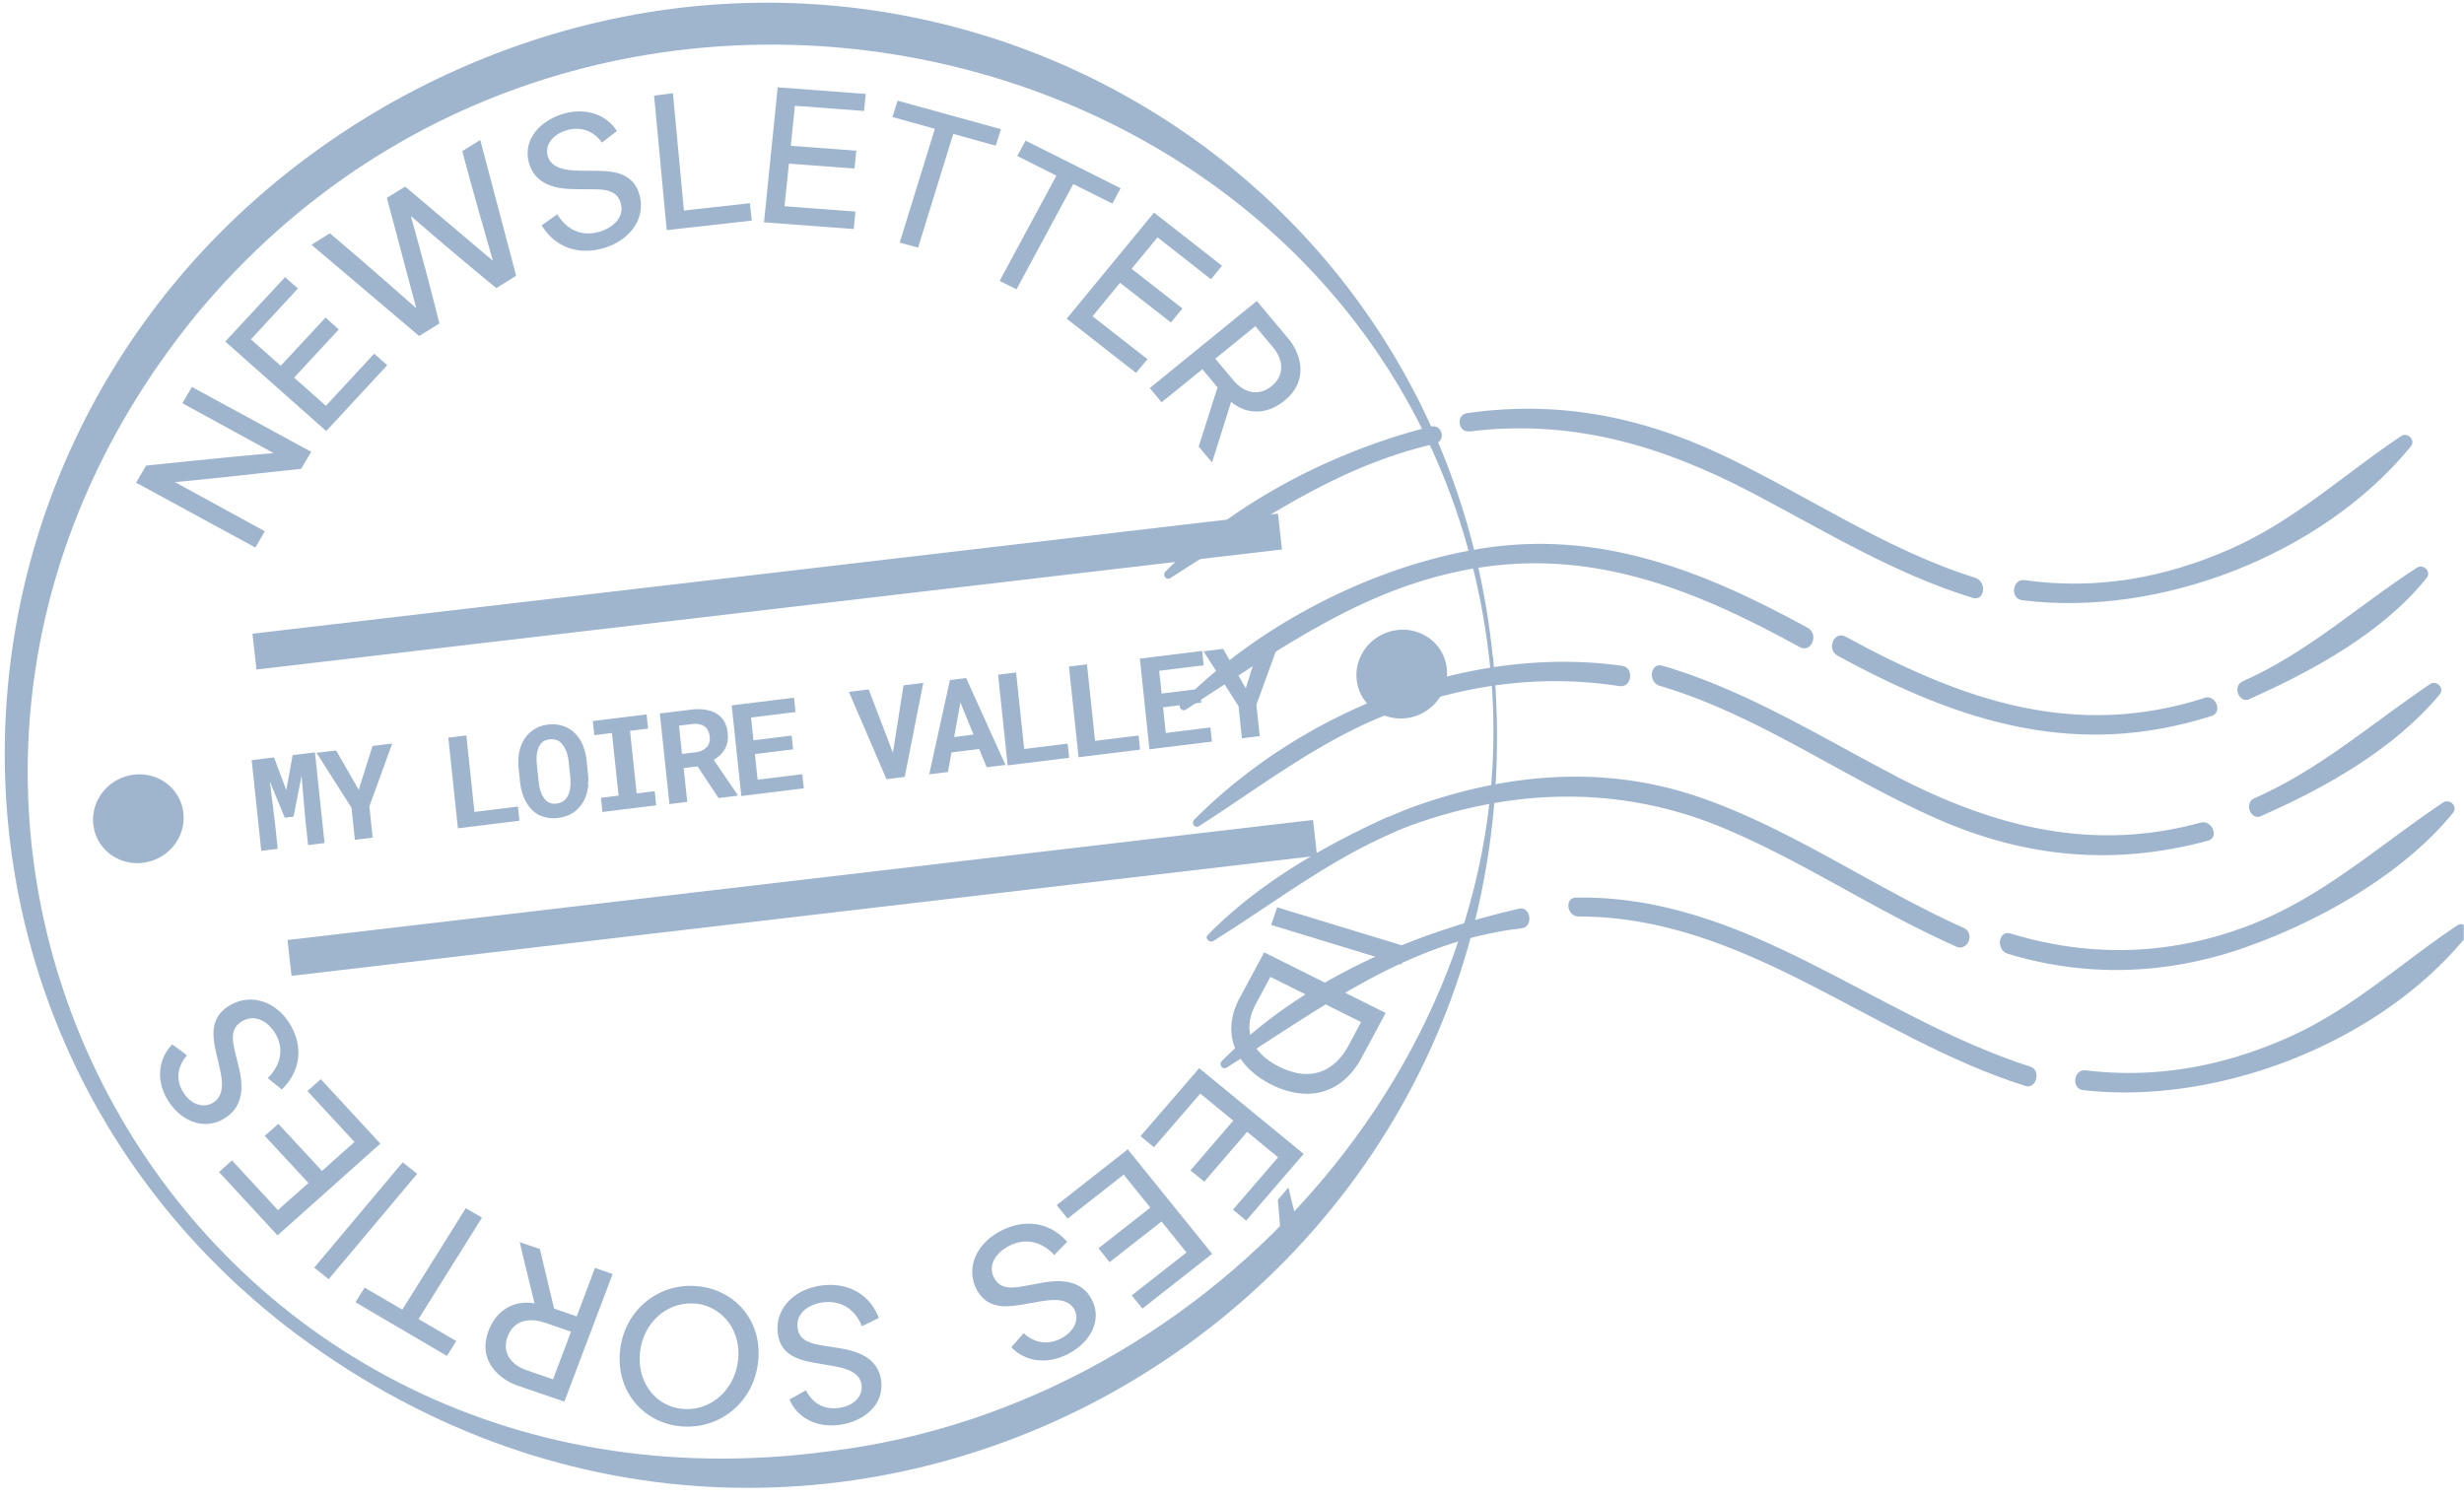
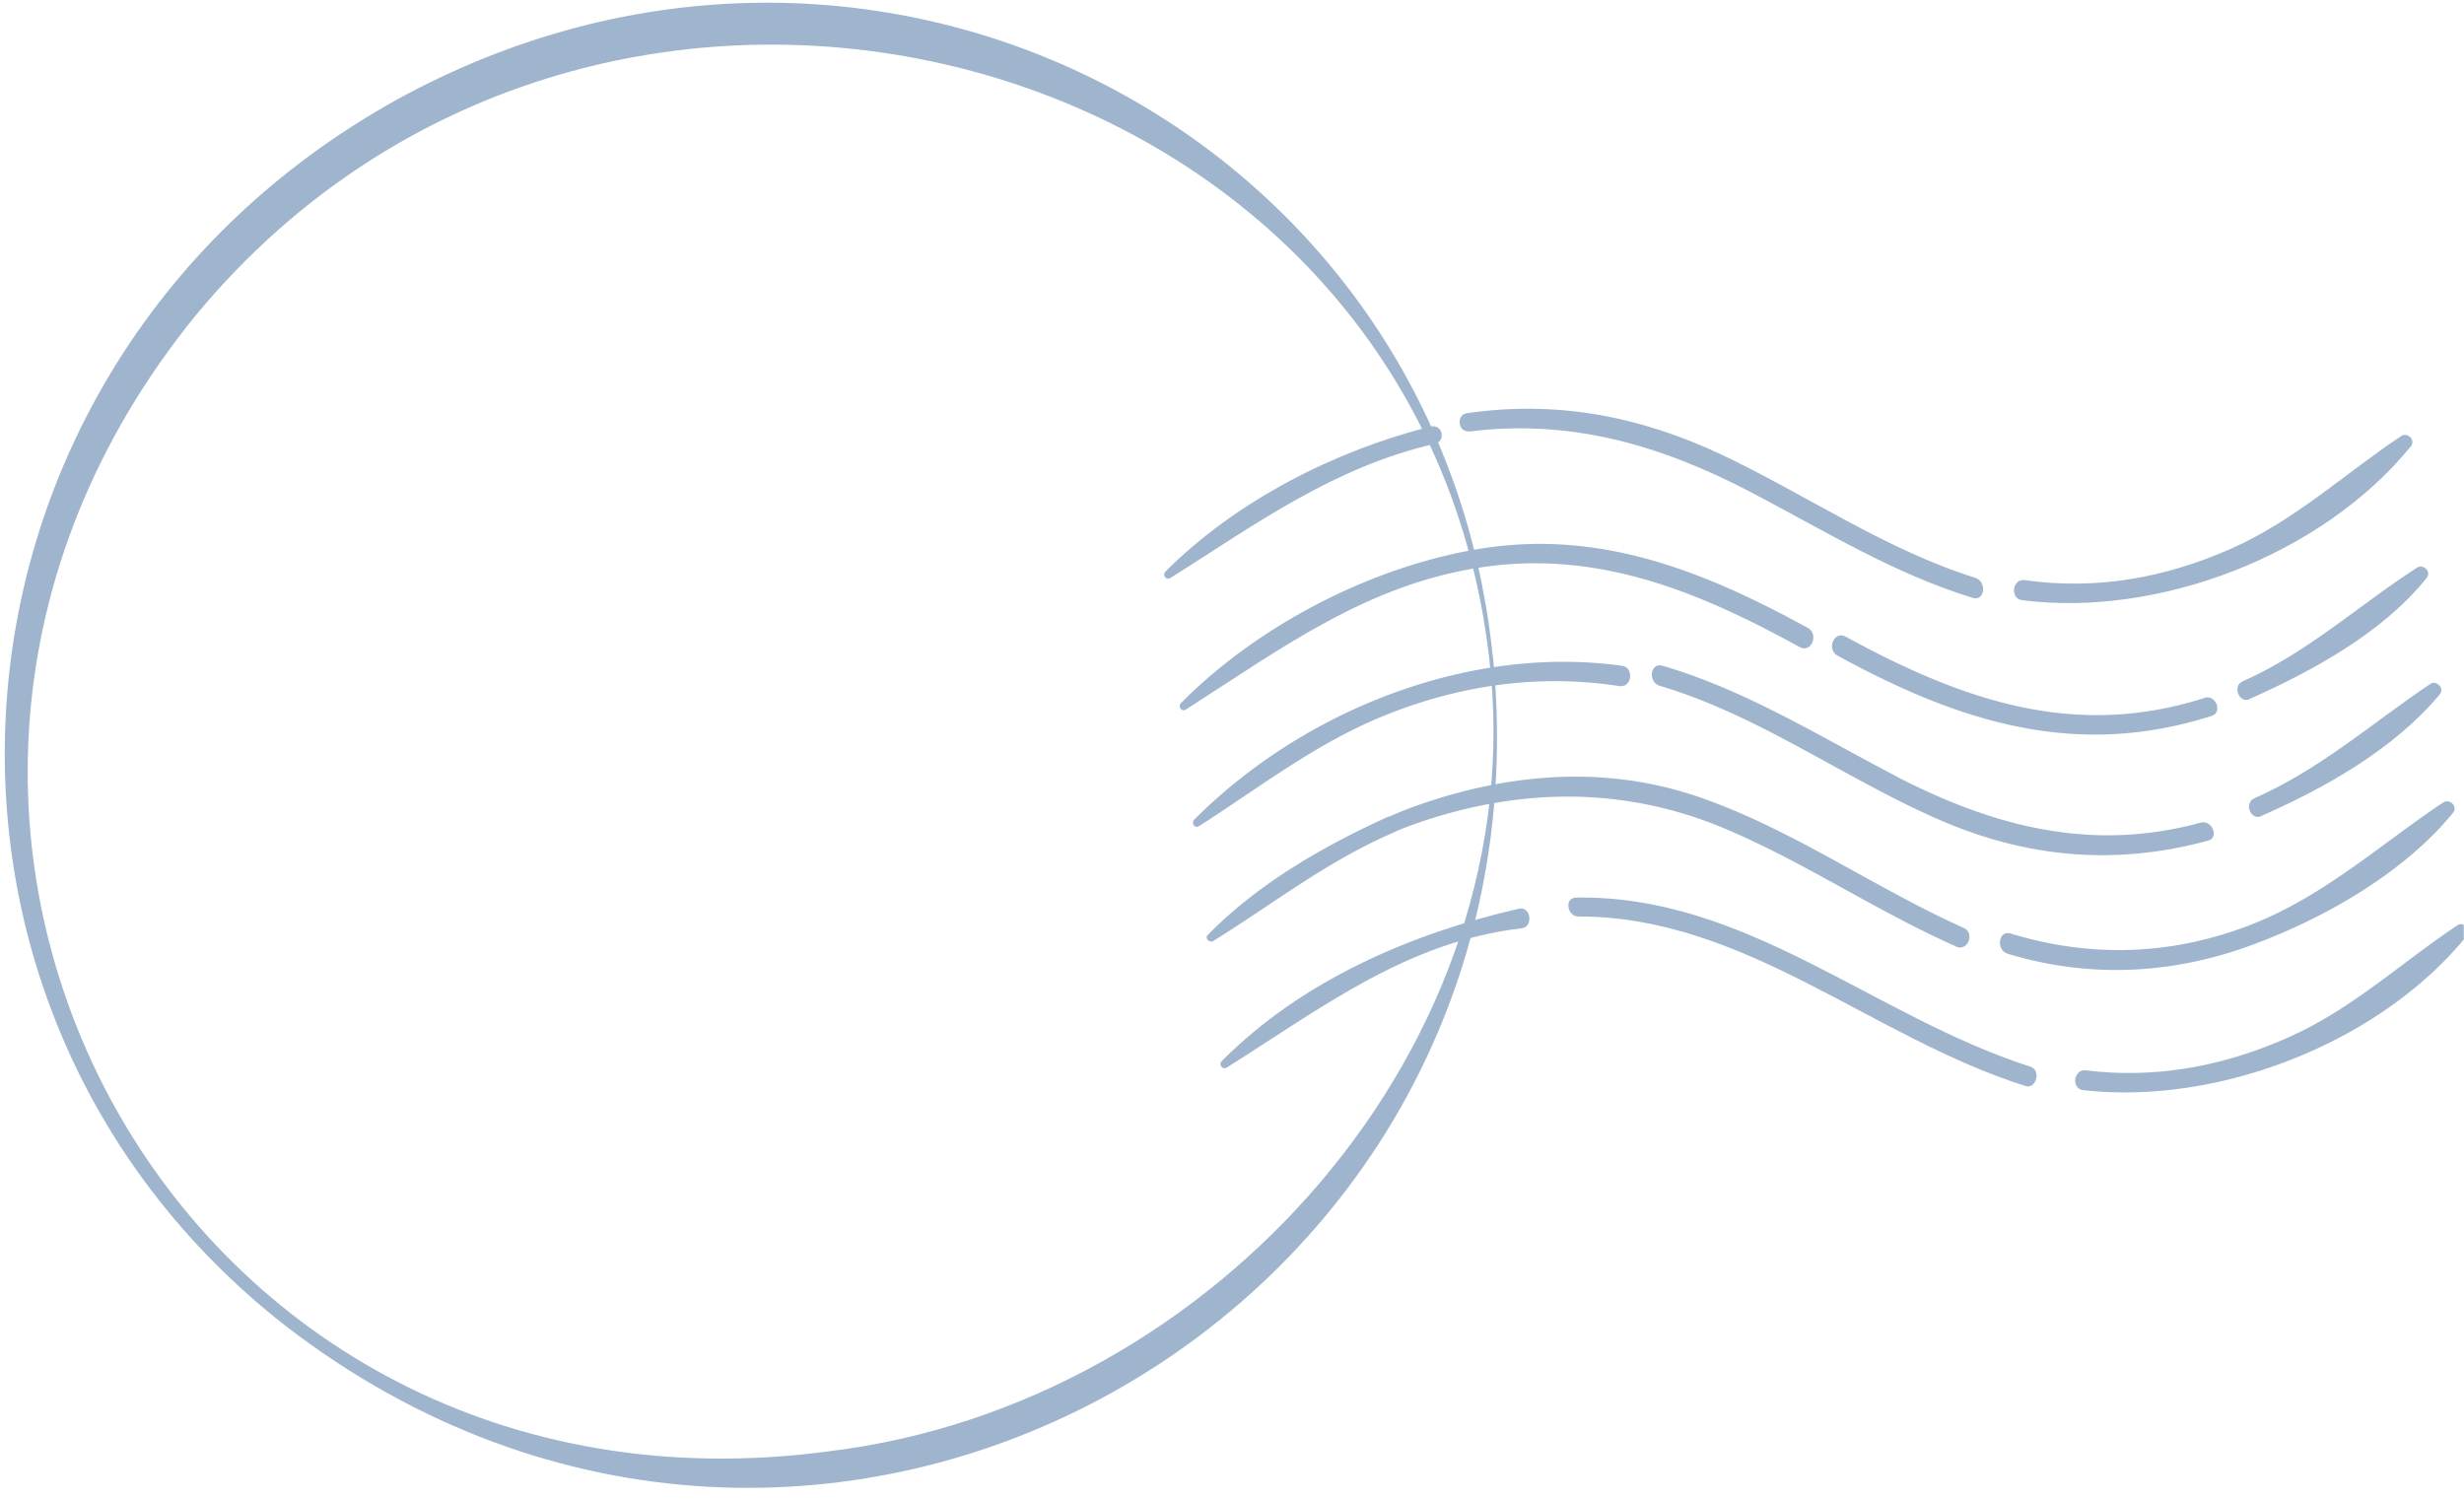
<svg xmlns="http://www.w3.org/2000/svg" xml:space="preserve" style="fill-rule:evenodd;clip-rule:evenodd;stroke-linejoin:round;stroke-miterlimit:2" viewBox="0 0 212 129">
  <g transform="matrix(1 0 0 1.004 -25.41 -47.75)">
    <path d="M25.409 47.561h211.979v127.792H25.409z" style="fill:none" />
    <clipPath id="a">
      <path d="M25.409 47.561h211.979v127.792H25.409z" />
    </clipPath>
    <g clip-path="url(#a)">
      <path d="M198.977 98.972c11.767 1.506 25.818-3.884 33.448-13.23.448-.554-.29-1.248-.83-.894-4.939 3.301-9.113 7.24-14.626 9.69-5.641 2.498-11.559 3.588-17.759 2.71-1.07-.151-1.301 1.59-.233 1.724ZM151.411 84.46c8.706-1.088 16.439 1.14 24.296 5.25 6.256 3.284 12.266 6.993 19.015 9.061 1.056.326 1.251-1.398.228-1.727-7.741-2.418-14.548-7.157-21.891-10.625-7.11-3.335-14.226-4.636-21.85-3.537-.948.132-.767 1.678.199 1.56l.003.018Zm-25.707 12.603c7.426-4.688 14.033-9.534 22.747-11.55 1.018-.245.645-1.739-.387-1.476-8.209 2.068-16.698 6.378-22.781 12.46-.31.31.035.797.421.566Zm92.839 10.411c5.355-2.368 11.497-5.718 15.242-10.416.444-.548-.291-1.235-.827-.885-5.134 3.316-9.34 7.264-15.008 9.785-.91.406-.299 1.937.612 1.532l-.019-.016Zm-3.866-.089c-11.125 3.557-20.729.268-30.884-5.274-1.002-.543-1.679 1.103-.676 1.646 10.639 5.807 20.597 8.866 32.172 5.175.978-.312.347-1.874-.631-1.562l.019.015Zm-87.65 1c8.217-5.257 15.614-10.798 25.521-12.256 9.908-1.458 18.556 2.062 27.298 6.881 1.004.547 1.685-1.116.681-1.664-9.06-4.962-17.956-8.456-28.175-6.805-9.248 1.511-19.02 6.509-25.731 13.268-.312.316.033.81.422.574l-.016.002Zm92.536 9.15c5.468-2.397 11.458-5.767 15.353-10.463.444-.548-.31-1.25-.827-.885-5.103 3.434-9.419 7.307-15.135 9.834-.911.405-.316 1.938.611 1.531l-.002-.017Z" style="fill:#9FB5CE;fill-rule:nonzero" transform="matrix(1 0 0 .996 .41 .42)" />
      <path d="M188.022 114.055c-6.577-3.429-12.886-7.374-19.989-9.444-1.054-.308-1.266 1.42-.228 1.73 8.455 2.505 15.744 7.863 23.801 11.418 7.723 3.416 15.394 4.069 23.371 1.905.982-.258.351-1.812-.631-1.554-9.276 2.542-17.75.422-26.34-4.053l.016-.002Zm-59.855 4.358c5.257-3.362 10.047-7.115 15.878-9.483 6.451-2.626 13.304-3.643 20.285-2.565 1.073.168 1.303-1.595.232-1.747-13.187-1.833-27.407 3.822-36.8 13.223-.312.314.034.805.422.571l-.017.001Zm107.039-2.035c-5.684 3.809-10.454 8.243-16.961 10.681-6.619 2.467-13.387 2.684-20.261.594-1.057-.311-1.273 1.433-.232 1.746 6.89 2.088 13.864 1.779 20.529-.587 6.298-2.241 13.429-6.219 17.771-11.539.448-.557-.29-1.252-.83-.897l-.016.002Zm-41.908 12.405c1.007.439 1.659-1.158.65-1.615-7.785-3.489-14.941-8.626-23.03-11.346-8.173-2.728-16.535-1.886-24.395.959-.67.246-1.32.525-1.97.804l-.099.011c-5.516 2.494-11.249 5.784-15.541 10.189-.297.294.171.702.482.512 5.22-3.255 9.887-6.925 15.593-9.369.033-.003.046-.04.062-.041a29.55 29.55 0 0 1 2.007-.773c8.647-2.964 17.557-3.16 26.262.479 6.874 2.882 13.154 7.162 19.977 10.173l.002.017Zm43.122-1.83c-4.877 3.259-9.006 7.157-14.437 9.597-5.558 2.489-11.403 3.623-17.518 2.877-1.052-.136-1.285 1.588-.219 1.704 11.608 1.313 25.495-4.041 33.004-13.283.447-.555-.291-1.249-.83-.895Z" style="fill:#9FB5CE;fill-rule:nonzero" transform="matrix(1 0 0 .996 .41 .42)" />
      <path d="M199.714 139.12c-13.545-4.35-24.451-14.798-39.118-14.558-1.011.017-.788 1.625.209 1.627 14.33-.016 25.199 10.402 38.473 14.589.917.287 1.355-1.353.436-1.658Zm-44.03-13.601c-9.273 2.13-18.669 6.174-25.551 13.098-.31.311.035.799.422.567 8.113-5.098 15.512-10.837 25.36-11.979 1.052-.109.787-1.931-.214-1.687l-.017.001Z" style="fill:#9FB5CE;fill-rule:nonzero" transform="matrix(1 0 0 .996 .41 .42)" />
      <path d="M153.458 103.858c5.588 56.781-58.261 92.775-103.92 57.533-35.556-27.828-31.302-82.565 9.367-105.357 41.145-22.801 89.975 2.856 94.536 47.826l.017-.002Zm-.336.042c-6.188-53.448-76.395-71.545-111.253-29.471-35.364 43.399-1.662 105.37 54.523 97.768 33.26-4.056 60.666-35.219 56.73-68.297Z" style="fill:#9FB5CE;fill-rule:nonzero" transform="matrix(1 0 0 .996 .41 .42)" />
-       <path d="M37.304 121.569c2.141-.264 3.698-2.175 3.477-4.268-.221-2.094-2.136-3.576-4.278-3.312-2.141.264-3.698 2.176-3.477 4.269.221 2.093 2.136 3.576 4.278 3.311Zm108.701-12.447c2.142-.264 3.698-2.175 3.477-4.269-.221-2.093-2.136-3.576-4.277-3.311-2.141.264-3.698 2.175-3.477 4.269.221 2.093 2.136 3.576 4.277 3.311Zm-11.049-17.597-88.234 10.332.343 3.083L135.3 94.608l-.343-3.083h-.001Zm3.016 26.358-88.233 10.331.343 3.083 88.234-10.331-.344-3.083Zm-88.345-2.543.55-3.035 1.92-.237.825 7.801-1.415.174-.244-2.304-.318-3.662-.687 3.52-.758.093-1.287-3.126.438 3.497.244 2.304-1.416.175-.824-7.801 1.92-.237 1.069 2.836-.017.002Zm7.423-3.824 1.698-.21-1.967 5.404.284 2.696-1.53.189-.292-2.761-3.003-4.725 1.681-.207 1.943 3.39 1.186-3.776Zm12.513 5.216.128 1.218-5.293.653-.825-7.803 1.551-.191.696 6.584 3.743-.461Zm6.061-1.864c-.036.304-.09.594-.18.872a2.949 2.949 0 0 1-.38.764 2.876 2.876 0 0 1-.566.62 2.511 2.511 0 0 1-.676.383c-.262.1-.536.168-.815.201-.289.04-.583.036-.871-.01a3.213 3.213 0 0 1-.76-.239 2.473 2.473 0 0 1-.63-.473 3.34 3.34 0 0 1-.497-.672 3.71 3.71 0 0 1-.321-.777 5.344 5.344 0 0 1-.182-.911l-.12-1.135a5.74 5.74 0 0 1-.018-.981c.02-.302.089-.611.18-.889.09-.261.201-.508.349-.726.14-.215.309-.41.502-.579.188-.156.412-.301.672-.416.261-.116.527-.182.83-.219a2.92 2.92 0 0 1 .872.009c.278.049.524.119.759.24.232.104.435.246.624.423.19.176.347.374.49.589.162.247.278.533.378.837.1.304.169.629.207.991l.12 1.135c.035.329.036.663 0 .967l.033-.004Zm-1.78-2.48a2.147 2.147 0 0 0-.153-.482 2.003 2.003 0 0 0-.273-.483 1.416 1.416 0 0 0-.36-.339c-.108-.053-.216-.106-.355-.122-.138-.017-.26-.035-.41-.016a1.365 1.365 0 0 0-.383.097.873.873 0 0 0-.287.185c-.108.113-.212.26-.28.418a2.197 2.197 0 0 0-.147.552 4.11 4.11 0 0 0-.03.52c.002.183.023.38.044.578l.121 1.152c.021.197.04.378.075.54.034.163.07.342.136.484.055.193.14.349.24.487.099.137.197.259.309.345.11.07.234.121.357.156.123.035.277.032.445.012.169-.021.285-.052.414-.118.13-.066.226-.128.318-.223.108-.113.212-.259.28-.418.069-.158.117-.347.148-.535.018-.152.035-.32.032-.504a5.876 5.876 0 0 0-.025-.563l-.122-1.152a3.109 3.109 0 0 0-.094-.571Zm6.787-3.587.13 1.219-1.554.192.57 5.387 1.553-.192.13 1.219-4.628.57-.13-1.219 1.52-.187-.57-5.387-1.52.187-.128-1.219 4.627-.57Zm3.19 4.617.308 2.912-1.532.189-.824-7.797 2.677-.33a4.465 4.465 0 0 1 1.211 0c.364.055.7.164.973.33s.501.388.667.668c.166.279.269.6.31.995.03.279.022.53-.02.769-.039.22-.115.432-.224.627-.112.19-.248.363-.406.517-.168.16-.353.3-.553.418l2.058 3.012.007.066-1.65.203-1.806-2.726-1.162.143-.034.004Zm1.017-1.358c.235-.029.45-.089.612-.176.162-.086.303-.204.408-.333a.908.908 0 0 0 .18-.389c.036-.154.037-.305.02-.469a1.285 1.285 0 0 0-.159-.53c-.083-.14-.183-.278-.328-.36a1.113 1.113 0 0 0-.443-.162 2.02 2.02 0 0 0-.581-.011l-1.128.139.257 2.434 1.145-.141.017-.002Zm5.115.154.233 2.205 3.842-.474.13 1.218-5.377.663-.825-7.801 5.36-.661.13 1.234-3.826.472.207 1.959 3.287-.406.125 1.185-3.286.406Zm8.09-5.351 1.7-.209 1.883 4.929.191.51.095-.545.826-5.248 1.699-.209-1.599 8.091-1.564.193-3.229-7.495-.002-.017Zm8.818 5.211-.299 1.685-1.615.2 1.784-8.112 1.396-.173 3.379 7.475-1.615.199-.642-1.569-2.388.295Zm1.899-1.533-1.128-2.774-.537 2.98 1.648-.204.017-.002Zm8.103.775.129 1.218-5.293.653-.825-7.803 1.551-.191.696 6.584 3.742-.461Zm6.099-.7.129 1.219-5.294.652-.824-7.802 1.551-.191.696 6.584 3.742-.462Zm2.107-2.424.233 2.206 3.843-.474.128 1.218-5.376.663-.825-7.802 5.36-.661.13 1.235-3.826.472.208 1.958 3.286-.405.125 1.185-3.286.405Zm8.298-5.415 1.699-.21-1.968 5.405.285 2.695-1.531.189-.291-2.761-3.004-4.724 1.682-.208 1.942 3.39 1.186-3.776ZM36.706 88.861l.865-1.47c3.616-.363 7.212-.757 10.953-1.069l.016-.002-7.848-4.298.822-1.398 10.26 5.58-.864 1.468c-3.581.376-7.123.797-10.844 1.14l-.016.002 7.738 4.229-.821 1.397-10.261-5.579Zm7.66-12.127 5.161-5.558 1.107.978-4.045 4.373c.862.757 1.708 1.518 2.57 2.276l3.848-4.15 1.145 1.023-3.848 4.149c.918.8 1.821 1.62 2.739 2.421l4.152-4.485 1.125.991-5.251 5.67-8.688-7.706-.015.019v-.001Zm7.457-8.356 1.563-.974a429.072 429.072 0 0 1 7.391 6.415l.034-.004c-.86-3.15-1.67-6.307-2.529-9.457l1.58-.976 7.503 6.35.034-.004c-.915-3.193-1.803-6.29-2.624-9.395l1.548-.956 3.086 11.682-1.707 1.058a328.628 328.628 0 0 1-7.315-6.175l-.033.004a329.95 329.95 0 0 1 2.452 9.218l-1.739 1.078-9.259-7.845.015-.019ZM71.63 66.7l1.317-.93c.948 1.55 2.346 1.877 3.62 1.503 1.158-.343 2.189-1.236 1.836-2.476-.351-1.223-1.573-1.172-2.717-1.18l-1.143-.01c-1.23-.015-3.407-.129-4.022-2.236-.57-1.995.928-3.646 2.928-4.243 1.968-.576 3.742.071 4.624 1.479l-1.277.99c-.698-.963-1.77-1.43-3.028-1.059-1.208.349-1.912 1.269-1.641 2.219.347 1.19 1.887 1.233 2.76 1.259l1.262.01c1.282.025 3.272-.02 3.867 2.056.569 1.995-.764 3.91-3.062 4.593-1.952.574-4.078.136-5.358-1.972l.033-.004.001.001Zm9.647-11.146 1.62-.2.947 10.094c1.892-.217 3.785-.417 5.677-.633l.159 1.499-7.316.818-1.087-11.578Zm10.652-.71 7.563.566-.151 1.469-5.948-.45-.353 3.443 5.638.42-.162 1.537-5.638-.42-.38 3.662 6.103.463-.148 1.501-7.719-.58 1.178-11.609.017-.002Zm9.853 2.568.447-1.421 8.889 2.452-.447 1.422-3.654-1.016-3.025 9.788-1.582-.438 3.025-9.788-3.654-1.015.001.016Zm10.743 3.334.712-1.319 8.18 4.1-.712 1.319-3.361-1.682-4.884 9.057-1.455-.719 4.884-9.057-3.364-1.699Zm11.758 4.869 5.857 4.58-.949 1.164-4.598-3.605c-.737.906-1.493 1.797-2.231 2.703l4.374 3.416-.995 1.203-4.374-3.416c-.783.96-1.582 1.924-2.365 2.885l4.726 3.689-.981 1.184-5.968-4.665 7.52-9.14-.016.002Zm8.855 7.616 2.725 3.255c.953 1.13 1.868 3.511-.341 5.313-1.66 1.353-3.419 1.121-4.599.103-.546 1.747-1.093 3.494-1.642 5.224l-1.149-1.371 1.623-5.09-1.305-1.567a496.9 496.9 0 0 1-3.51 2.844l-1.013-1.222 9.226-7.507-.015.018Zm-2.019 6.818c.836.994 2.079 1.489 3.301.49 1.189-.978.943-2.345.108-3.323l-1.519-1.824c-1.19.978-2.24 1.823-3.446 2.803l1.556 1.854Zm14.947 48.763-.517 1.517-11.181-3.411.516-1.517 11.182 3.411Zm-1.85 5.687-2.046 3.809c-1.862 3.453-4.975 3.754-7.792 2.341-3.106-1.561-4.342-4.416-2.724-7.44l2.117-3.934 10.462 5.222-.017.002Zm-11.207-.693c-1.021 1.921-.581 3.993 2.057 5.312 2.888 1.438 4.865.197 5.946-1.797l1.093-2.046c-2.584-1.293-5.22-2.595-7.805-3.888l-1.306 2.437.015-.018Zm4.156 12.813-4.945 5.737-1.138-.942 3.883-4.506c-.894-.722-1.772-1.462-2.666-2.184l-3.685 4.282-1.192-.968 3.685-4.282-2.834-2.33-3.99 4.62-1.156-.955 5.052-5.85 8.986 7.378Zm-.591 5.848-1.336 1.546-.295-3.441.91-1.061.721 2.956Zm-7.295 2.762-5.988 4.698-.92-1.134 4.716-3.693c-.724-.892-1.431-1.786-2.153-2.662l-4.464 3.495-.96-1.195 4.464-3.496c-.765-.953-1.528-1.89-2.292-2.844l-4.824 3.789-.94-1.165 6.113-4.797 7.283 9.016-.035-.012Zm-12.45-1.062-1.122 1.154c-1.23-1.33-2.669-1.402-3.849-.807-1.083.55-1.924 1.619-1.327 2.761.579 1.127 1.777.862 2.897.657l1.136-.206c1.204-.216 3.388-.502 4.377 1.44.944 1.848-.219 3.74-2.078 4.685-1.827.924-3.698.623-4.849-.6l1.064-1.214c.871.825 2.02 1.066 3.184.473 1.115-.57 1.638-1.584 1.186-2.477-.577-1.111-2.1-.856-2.971-.715l-1.254.221c-1.273.207-3.221.631-4.206-1.279-.944-1.847-.009-3.96 2.142-5.042 1.81-.922 3.993-.892 5.653.951l.017-.002Zm-16.21 6.566-1.46.713c-.69-1.681-2.01-2.219-3.324-2.056-1.196.147-2.363.891-2.21 2.172.132 1.251 1.361 1.416 2.472 1.595l1.128.178c1.216.2 3.347.67 3.593 2.84.236 2.071-1.51 3.47-3.578 3.758-2.037.268-3.67-.647-4.31-2.185l1.418-.791c.523 1.069 1.51 1.697 2.806 1.52 1.246-.153 2.083-.957 1.979-1.944-.132-1.25-1.663-1.528-2.515-1.673l-1.234-.215c-1.253-.228-3.225-.485-3.468-2.622-.236-2.071 1.378-3.753 3.75-4.079 2.02-.266 4.045.501 4.953 2.789Zm-10.403 3.861c-.428 3.511-3.404 5.773-6.669 5.462-3.316-.323-5.606-3.166-5.188-6.609.418-3.46 3.371-5.77 6.67-5.446 3.265.312 5.63 3.063 5.187 6.593Zm-5.384-5.088c-2.304-.231-4.433 1.511-4.754 4.111-.32 2.6 1.316 4.726 3.634 4.938 2.304.231 4.451-1.497 4.785-4.132.317-2.633-1.38-4.701-3.667-4.934l.002.017Zm-11.246 8.432-4.084-1.394c-1.415-.492-3.454-2.055-2.472-4.691.746-1.974 2.395-2.66 3.959-2.371-.425-1.762-.866-3.523-1.273-5.271l1.732.585 1.224 5.128 1.945.676c.53-1.389 1.054-2.78 1.57-4.174l1.522.528-4.156 10.988.033-.004Zm-1.775-6.808c-1.239-.43-2.598-.229-3.143 1.22-.53 1.431.413 2.464 1.633 2.879l2.281.785c.53-1.431 1.015-2.657 1.543-4.104l-2.316-.797.002.017Zm-7.569 1.609L63.456 164l-7.873-4.617.785-1.262 3.247 1.895 5.46-8.726 1.396.809-5.46 8.726 3.246 1.895-.015.019Zm-10.962-5.341-1.244-.993 7.61-9.066 1.245.993-7.611 9.066Zm-4.41-3.777-5.028-5.443 1.118-1.002 3.953 4.28c.868-.788 1.755-1.562 2.626-2.334l-3.76-4.055 1.165-1.04 3.76 4.054 2.795-2.488-4.048-4.384 1.15-1.023 5.123 5.548-8.853 7.903-.001-.016Zm.398-12.53-1.226-.994c1.304-1.323 1.307-2.734.648-3.831-.598-1.005-1.728-1.729-2.863-1.058-1.12.653-.794 1.808-.544 2.889l.267 1.079c.276 1.161.65 3.256-1.267 4.406-1.838 1.09-3.808.121-4.857-1.608-1.029-1.699-.8-3.553.395-4.779l1.271.938c-.802.929-1.004 2.066-.347 3.147.62 1.036 1.682 1.452 2.563.945 1.103-.651.778-2.121.604-2.963l-.28-1.193c-.263-1.213-.767-3.093 1.117-4.221 1.838-1.09 4.021-.364 5.217 1.63 1.01 1.684 1.082 3.816-.717 5.599l.019.014Z" style="fill:#9FB5CE;fill-rule:nonzero" transform="matrix(1 0 0 .996 .41 .42)" />
    </g>
  </g>
</svg>